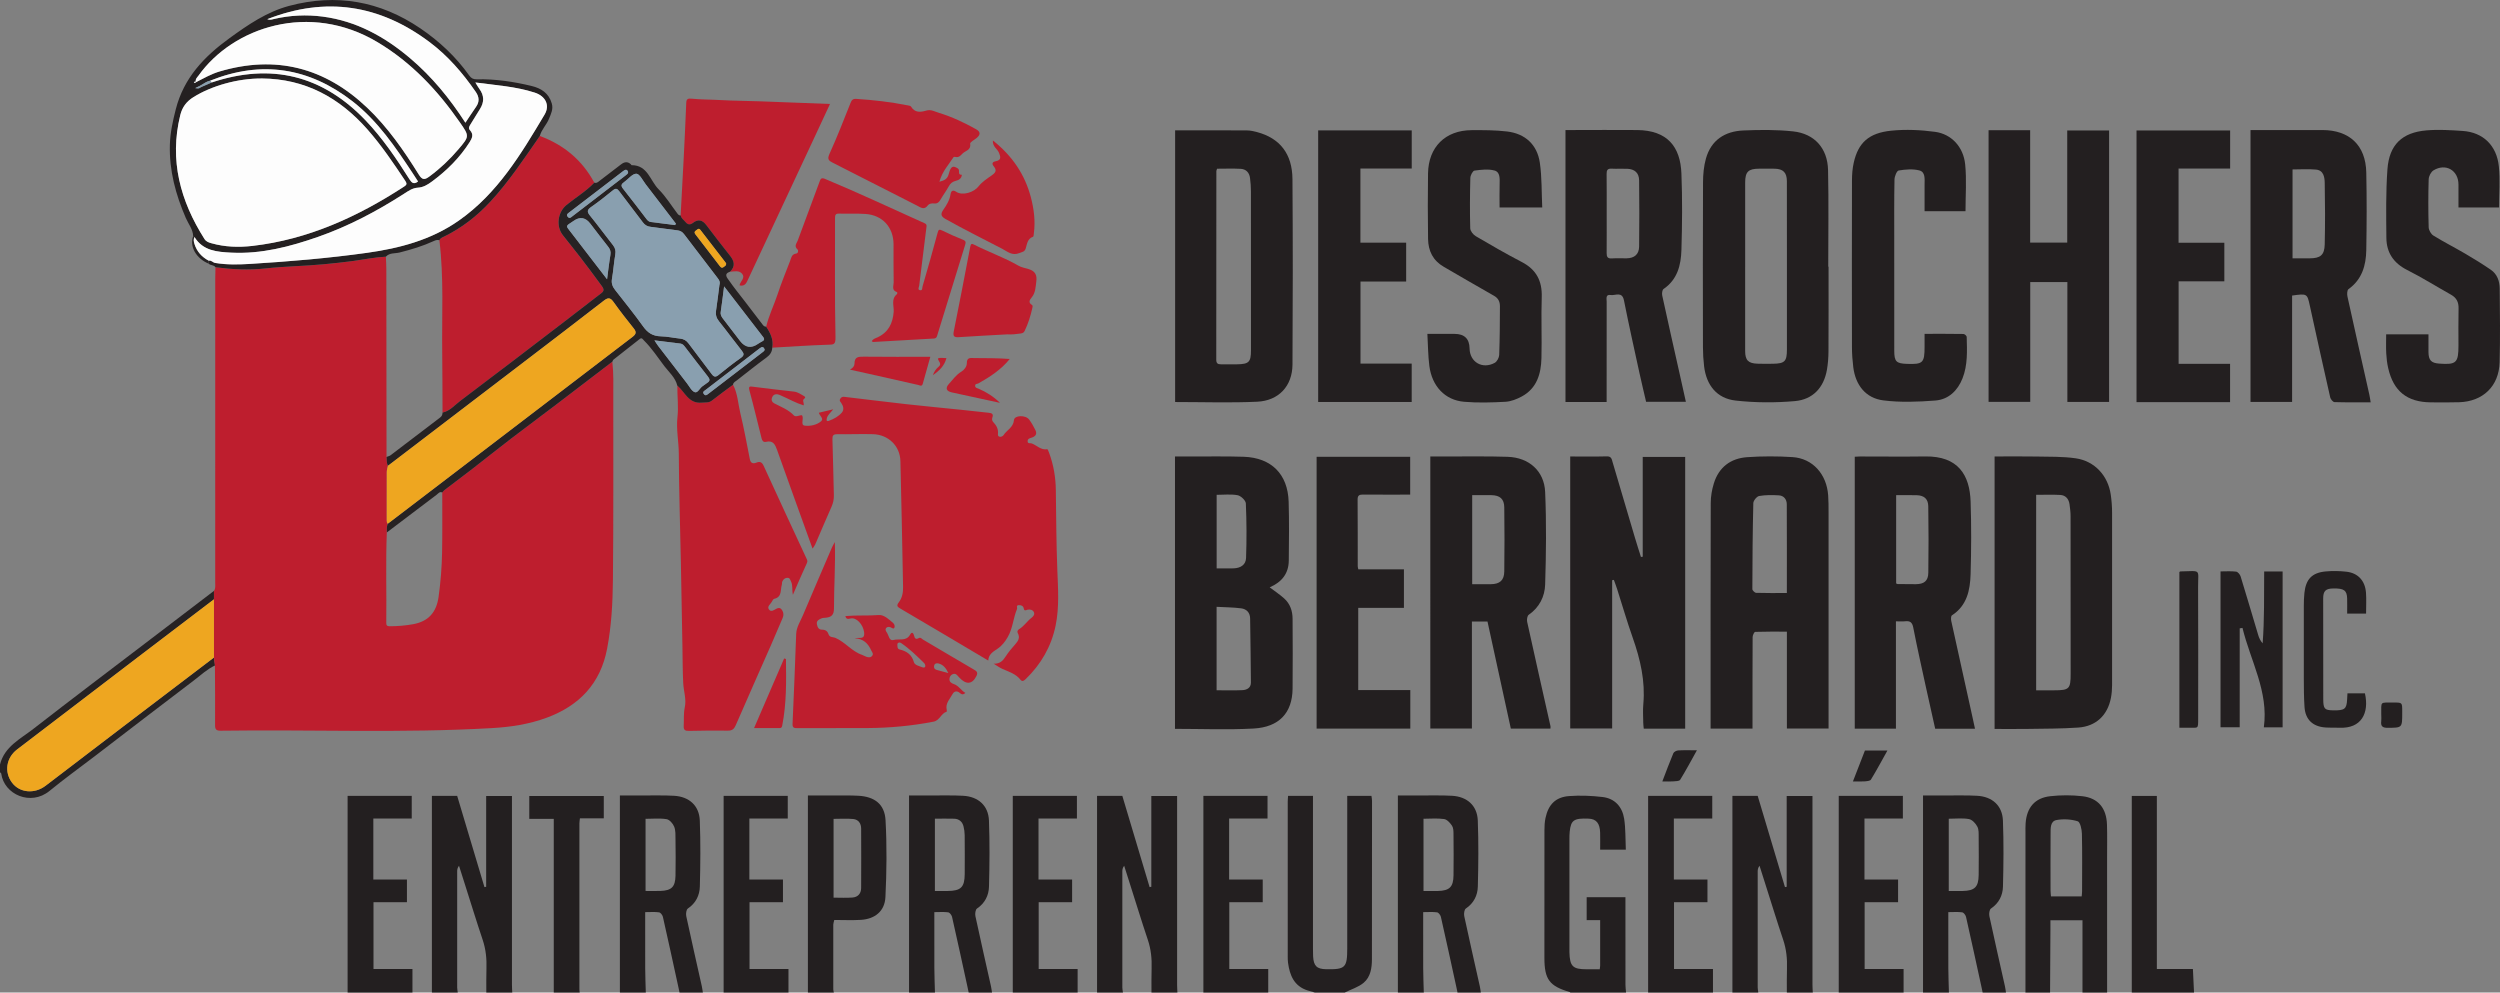
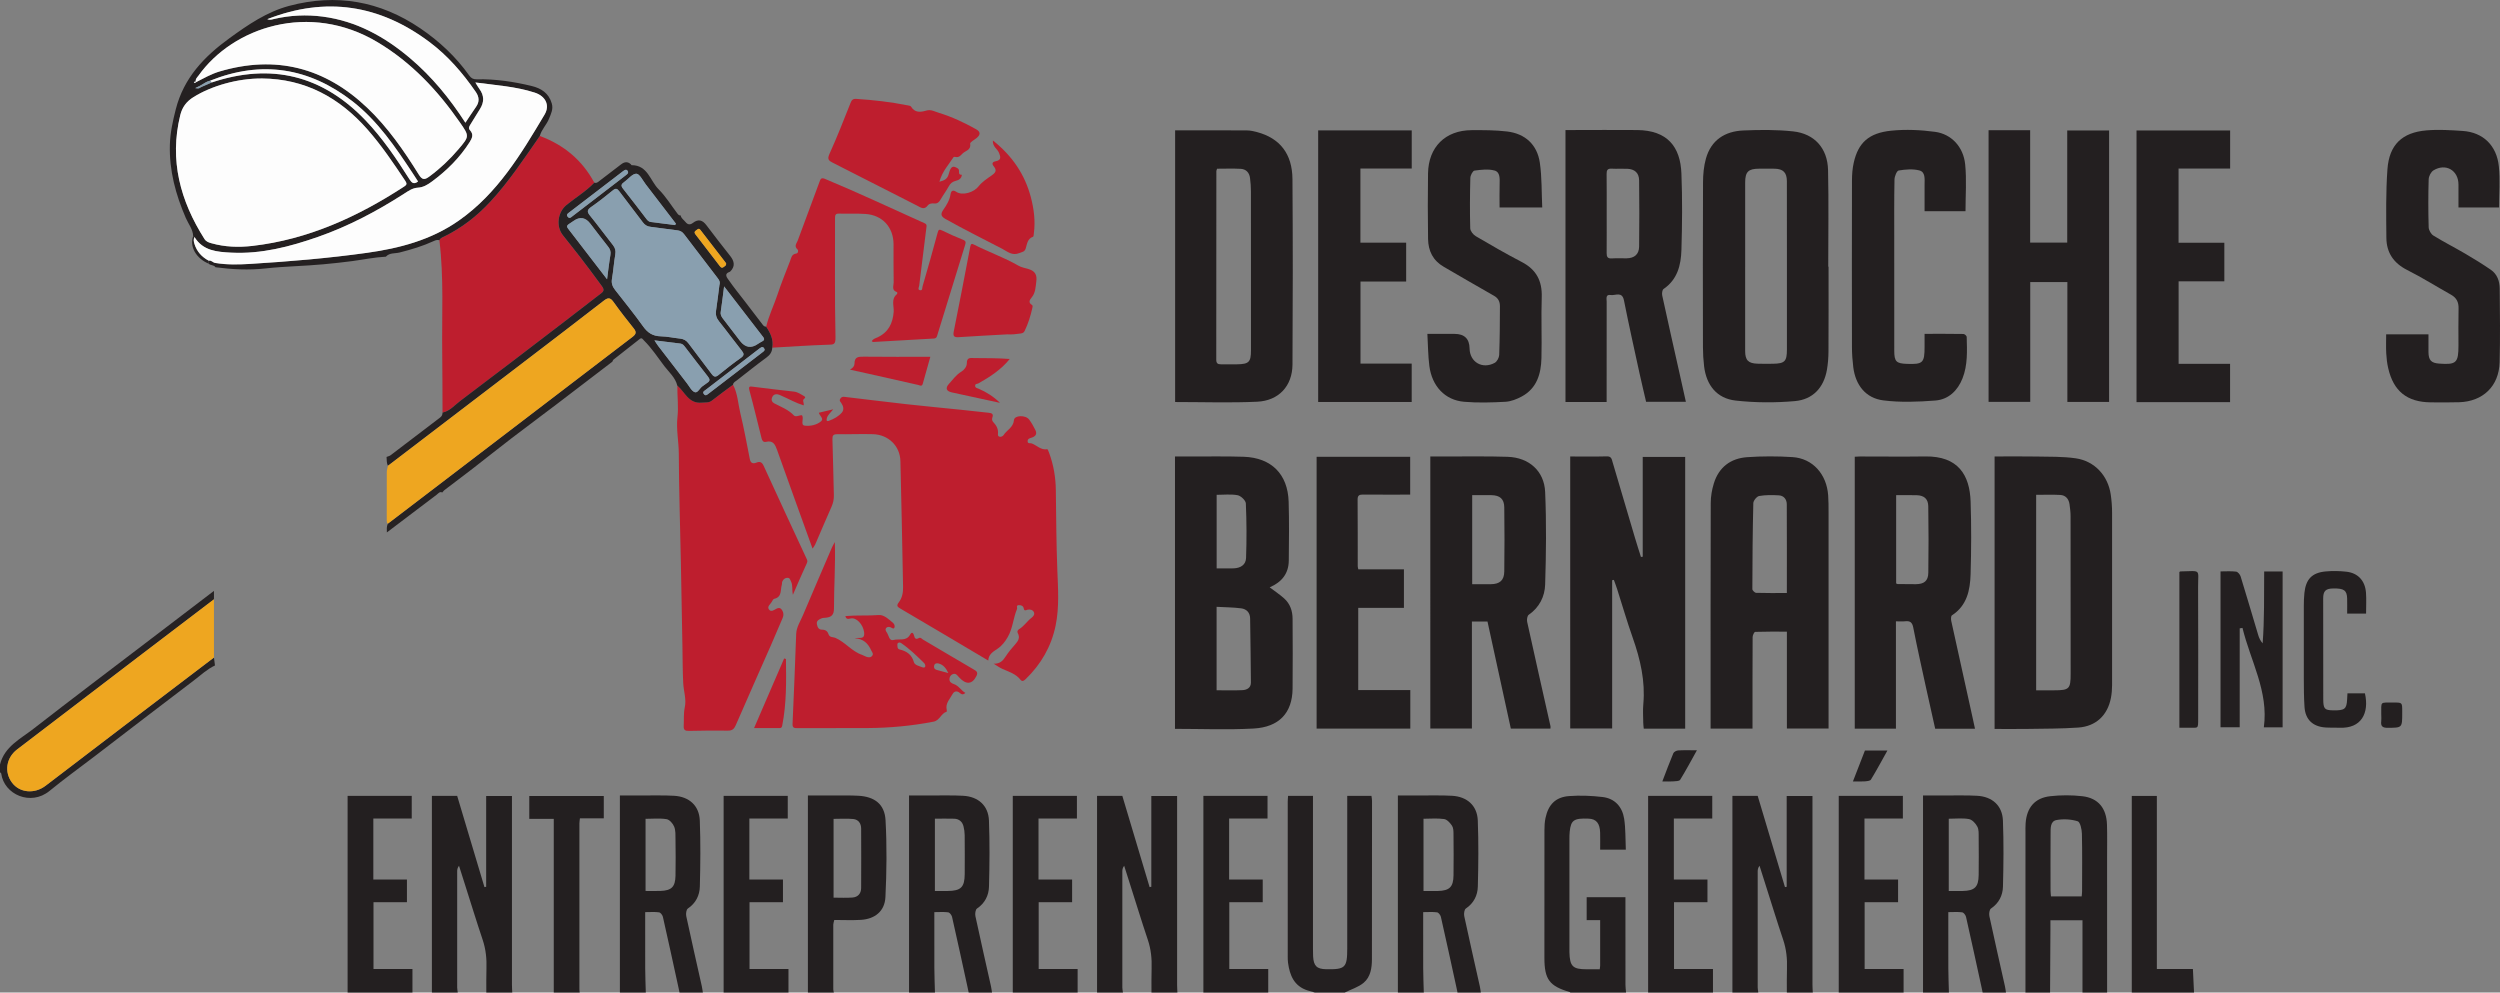
<svg xmlns="http://www.w3.org/2000/svg" viewBox="0 0 1297.25 515.03">
  <rect x="0" y="0" width="1297.25" height="515.03" fill="#808080" stroke="none" />
  <defs>
    <style>.d{fill:#eea620;}.e{fill:#fdfdfd;}.f{fill:#be1e2e;}.g{fill:#242021;}.h{fill:#231f20;}.i{fill:#899faf;}.j{fill:#262223;}</style>
  </defs>
  <g id="a" />
  <g id="b">
    <g id="c">
      <g>
        <path class="h" d="M224.11,515.03v-102.04h13.12c4.67,15.61,9.41,31.47,14.15,47.33l.89-.17v-47.09h13.38v3.79c0,31.39,0,62.78,0,94.16,0,1.34,.11,2.68,.16,4.02h-13.46c.02-4.15-.07-8.3,.07-12.45,.18-5.08-.32-9.99-1.95-14.87-3.21-9.54-6.15-19.17-9.21-28.76-1.03-3.23-2.05-6.47-3.08-9.71-.79,1.04-.94,1.96-.95,2.89-.01,20.08-.01,40.16,0,60.25,0,.88,.2,1.76,.31,2.64h-13.46Z" />
        <path class="h" d="M898.95,515.03v-102.04h13.12c4.67,15.61,9.41,31.47,14.15,47.33,.3-.06,.6-.12,.89-.17v-47.09h13.38c0,1.19,0,2.49,0,3.79,0,31.39,0,62.78,0,94.16,0,1.34,.11,2.68,.16,4.02h-13.46c.02-4.15-.07-8.3,.07-12.45,.18-5.08-.32-9.99-1.95-14.87-3.21-9.54-6.15-19.17-9.21-28.76-1.03-3.23-2.05-6.47-3.08-9.71-.79,1.04-.94,1.96-.95,2.89-.01,20.08-.01,40.16,0,60.25,0,.88,.2,1.76,.31,2.64h-13.46Z" />
        <path class="h" d="M569.26,515.03v-102.04h13.12c4.67,15.61,9.41,31.47,14.15,47.33l.89-.17v-47.09h13.38c0,1.19,0,2.49,0,3.79,0,31.39,0,62.78,0,94.16,0,1.34,.11,2.68,.16,4.02h-13.46c.02-4.15-.07-8.3,.07-12.45,.18-5.08-.32-9.99-1.95-14.87-3.21-9.54-6.15-19.17-9.21-28.76-1.03-3.23-2.05-6.47-3.08-9.71-.79,1.04-.94,1.96-.95,2.89-.01,20.08-.01,40.16,0,60.25,0,.88,.2,1.76,.31,2.64h-13.46Z" />
        <path class="h" d="M471.7,515.03v-102.27c4.13,0,7.9-.02,11.66,0,5.49,.03,10.99-.14,16.47,.17,7.84,.45,13.04,5.12,13.34,12.84,.44,11.41,.32,22.86,.02,34.29-.12,4.56-2.09,8.59-6.21,11.37-.82,.55-1.1,2.71-.84,3.96,2.6,12.14,5.37,24.23,8.07,36.35,.24,1.09,.37,2.2,.55,3.3h-12.11c-.21-.98-.41-1.96-.62-2.94-2.65-12.12-5.26-24.24-8.01-36.34-.21-.92-1.22-2.24-1.99-2.35-2.26-.32-4.6-.11-7.2-.11,0,9.99-.03,19.5,.01,29.01,.02,4.24,.2,8.48,.31,12.72h-13.46Zm13.42-90.23v37.53c2.4,0,4.51,.02,6.62,0,6.88-.06,8.8-1.94,8.85-8.77,.04-6.73,.05-13.46-.02-20.19-.02-1.55-.23-3.14-.62-4.63-.63-2.42-2.33-3.83-4.85-3.91-3.23-.1-6.47-.02-9.98-.02Z" />
        <path class="h" d="M997.85,515.03v-102.27c4.13,0,7.9-.02,11.66,0,5.49,.03,10.99-.14,16.47,.17,7.84,.45,13.04,5.12,13.34,12.84,.44,11.41,.32,22.86,.02,34.29-.12,4.56-2.09,8.59-6.21,11.37-.82,.55-1.1,2.71-.84,3.96,2.6,12.14,5.37,24.23,8.07,36.35,.24,1.09,.37,2.2,.55,3.3h-12.11c-.21-.98-.41-1.96-.62-2.94-2.65-12.12-5.26-24.24-8.01-36.34-.21-.92-1.22-2.24-1.99-2.35-2.26-.32-4.6-.11-7.2-.11,0,9.99-.03,19.5,.01,29.01,.02,4.24,.2,8.48,.31,12.72h-13.46Zm13.36-52.7c2.55,0,4.88,.04,7.21,0,6.25-.12,8.23-2.04,8.31-8.28,.08-6.5,.06-13.01,0-19.52-.02-1.89,.14-4.04-.69-5.59-.88-1.66-2.67-3.62-4.34-3.92-3.34-.61-6.86-.18-10.49-.18v37.5Z" />
        <path class="h" d="M725.36,515.03v-102.27c4.13,0,7.9-.02,11.66,0,5.49,.03,10.99-.14,16.47,.17,7.84,.45,13.04,5.12,13.34,12.84,.44,11.41,.32,22.86,.02,34.29-.12,4.56-2.09,8.59-6.21,11.37-.82,.55-1.1,2.71-.84,3.96,2.6,12.14,5.37,24.23,8.07,36.35,.24,1.09,.37,2.2,.55,3.3h-12.11c-.21-.98-.41-1.96-.62-2.94-2.65-12.12-5.26-24.24-8.01-36.34-.21-.92-1.22-2.24-1.99-2.35-2.26-.32-4.6-.11-7.2-.11,0,9.99-.03,19.5,.01,29.01,.02,4.24,.2,8.48,.31,12.72h-13.46Zm13.31-52.7c2.77,0,5.11,.05,7.44,0,6.05-.15,8.04-2.06,8.12-8.13,.1-7.18,.06-14.36-.01-21.54-.01-1.43-.05-3.13-.79-4.22-.98-1.45-2.54-3.21-4.06-3.43-3.48-.51-7.08-.16-10.71-.16v37.48Z" />
        <path class="h" d="M321.66,515.03v-102.27c4.13,0,7.9-.02,11.66,0,5.49,.03,10.99-.14,16.47,.17,7.84,.45,13.04,5.12,13.34,12.84,.44,11.41,.32,22.86,.02,34.29-.12,4.56-2.09,8.59-6.21,11.37-.82,.55-1.1,2.71-.84,3.96,2.6,12.14,5.37,24.23,8.07,36.35,.24,1.09,.37,2.2,.55,3.3h-12.11c-.21-.98-.41-1.96-.62-2.94-2.65-12.12-5.26-24.24-8.01-36.34-.21-.92-1.22-2.24-1.99-2.35-2.26-.32-4.6-.11-7.2-.11,0,9.99-.03,19.5,.01,29.01,.02,4.24,.2,8.48,.31,12.72h-13.46Zm13.33-52.71c2.75,0,5.3,.08,7.84-.02,5.63-.21,7.57-2.12,7.69-7.87,.13-6.28,.08-12.56,0-18.84-.03-2.22,.11-4.63-.68-6.61-.65-1.63-2.41-3.66-3.94-3.91-3.55-.58-7.26-.18-10.92-.18v37.43Z" />
        <path class="h" d="M1051.01,515.03c0-27.6,0-55.19,.01-82.79,0-1.68-.05-3.37,.07-5.05,.59-8.12,4.74-13.12,12.72-14.03,5.52-.63,11.23-.64,16.75,0,8.19,.95,12.48,6.22,12.75,14.7,.18,5.72,.06,11.44,.06,17.16,0,23.33,0,46.66,.01,70h-12.78v-37.49h-16.63c0,1.69,0,3.13,0,4.56-.06,10.97-.13,21.95-.19,32.92h-12.78Zm29.18-49.9c.09-1.11,.2-1.88,.2-2.65,.01-9.96,.14-19.92-.09-29.88-.05-2.26-.88-6.04-2.18-6.44-3.42-1.07-7.41-1.3-10.96-.65-3.34,.61-3.09,4.26-3.11,7.03-.07,9.85-.03,19.7-.02,29.55,0,.98,.14,1.96,.22,3.05h15.94Z" />
        <path class="h" d="M682.3,515.03c-1.26-.36-2.53-.7-3.78-1.09-7.03-2.23-9.28-7.85-10.17-14.41-.15-1.11-.15-2.24-.15-3.36,0-26.68-.01-53.37,0-80.05,0-.98,.11-1.97,.17-3.15h12.93v4.26c0,25,0,50,0,75,0,1.34,0,2.69,.07,4.03,.27,4.99,1.92,6.59,6.82,6.67,9.9,.17,10.89-.81,10.89-10.83,0-25,0-50,0-75,0-1.31,0-2.63,0-4.14h12.56c.11,.9,.3,1.75,.3,2.6,0,27.36,0,54.71-.05,82.07,0,4.59-.68,9.3-4.28,12.32-2.76,2.32-6.53,3.43-9.85,5.08h-15.47Z" />
        <path class="h" d="M814.84,515.03c-.07-.08-.13-.22-.23-.24-10.61-3.09-13.21-6.55-13.22-17.75-.02-22.09-.02-44.18,.02-66.27,0-2.11,.11-4.27,.55-6.33,1.49-6.98,5.25-10.84,12.24-11.36,5.76-.43,11.65-.19,17.39,.49,6.42,.76,10.23,5.13,11.19,11.31,.79,5.15,.6,10.46,.86,16.01h-13.32c0-3.01,.06-5.9-.01-8.78-.13-4.91-2.02-7.17-5.97-7.32-7.64-.3-9.18,.74-9.82,6.73-.14,1.33-.15,2.68-.15,4.03,0,18.84,0,37.68,0,56.52,0,.67-.01,1.35,0,2.02,.2,7.37,1.71,8.86,8.96,8.86,2.21,0,4.42,0,6.77,0,.11-.9,.22-1.43,.22-1.97,.01-7.72,0-15.44,0-23.53h-7v-11.91h20.12v3.78c0,13.91,0,27.81,.01,41.72,0,1.33,.2,2.66,.31,3.99h-28.93Z" />
        <path class="h" d="M419.22,515.03v-102.27c4.79,0,9.23-.02,13.68,0,4.14,.02,8.3-.07,12.43,.15,8.45,.44,13.71,4.33,14.18,12.7,.73,13.27,.59,26.63-.06,39.9-.36,7.32-5.46,11.37-12.76,11.81-4.56,.27-9.15,.05-13.79,.05-.26,1.15-.51,1.77-.51,2.4-.02,11.21-.02,22.42,0,33.63,0,.54,.19,1.09,.3,1.63h-13.46Zm13.33-49.24c3.4,0,6.63,.19,9.81-.06,2.81-.22,4.47-2.06,4.49-4.93,.06-10.29,.05-20.58,0-30.87-.01-2.68-1.44-4.68-4.08-4.94-3.38-.33-6.81-.08-10.23-.08v40.88Z" />
        <path class="h" d="M624.44,515.03v-102.05h33.28v11.76h-19.93v31.64h17.44v11.78h-17.35v34.67h20.21v12.19h-33.64Z" />
        <path class="h" d="M855.21,515.03v-102.05h33.28v11.76h-19.93v31.64h17.44v11.78h-17.35v34.67h20.21v12.19h-33.64Z" />
        <path class="h" d="M954.12,515.03v-102.05h33.28v11.76h-19.93v31.64h17.44v11.78h-17.35v34.67h20.21v12.19h-33.64Z" />
        <path class="h" d="M525.53,515.03v-102.05h33.28v11.76h-19.93v31.64h17.44v11.78h-17.35v34.67h20.21v12.19h-33.64Z" />
        <path class="h" d="M375.49,515.03v-102.05h33.28v11.76h-19.93v31.64h17.44v11.78h-17.35v34.67h20.21v12.19h-33.64Z" />
        <path class="h" d="M180.37,515.03v-102.05h33.28v11.76h-19.93v31.64h17.44v11.78h-17.35v34.67h20.21v12.19h-33.64Z" />
        <path class="h" d="M287.35,515.03v-90.13h-12.71v-11.87h38.66v11.61h-12.38c-.12,1.12-.27,1.86-.27,2.6-.01,28.71,0,57.42,0,86.12,0,.56,.1,1.11,.16,1.67h-13.46Z" />
        <path class="h" d="M1106.18,515.03v-102.03h13.01v89.81h18.71c.2,4.28,.39,8.25,.58,12.22h-32.3Z" />
        <path class="h" d="M862.58,405.5c2.05-5.34,3.77-10.04,5.72-14.65,.31-.73,1.62-1.4,2.51-1.46,3.01-.18,6.03-.07,9.72-.07-3,5.38-5.69,10.45-8.7,15.32-.46,.75-2.39,.72-3.65,.82-1.65,.13-3.31,.03-5.59,.03Z" />
        <path class="h" d="M979.38,389.45c-2.94,5.26-5.61,10.26-8.55,15.08-.44,.72-2.13,.83-3.27,.92-1.85,.14-3.72,.04-6.08,.04,2.23-5.74,4.24-10.91,6.23-16.04h11.68Z" />
      </g>
      <g>
        <path class="h" d="M814.79,236.87c6.53,0,12.81,.11,19.07-.06,2.33-.06,2.49,1.56,2.9,2.95,3.92,13.13,7.76,26.28,11.65,39.41,.97,3.29,2.04,6.55,3.07,9.82l.93-.1v-51.79h22.03v141h-21.5c-.09-1.03-.25-2-.26-2.97-.03-3.25-.26-6.53,.03-9.75,1.1-11.97-1.56-23.27-5.49-34.44-2.93-8.31-5.38-16.78-8.07-25.18-.52-1.64-1.15-3.24-1.72-4.86l-.89,.18v76.92h-21.76V236.87Z" />
        <path class="h" d="M658.84,304.77c2.85,2.16,5.35,3.8,7.53,5.77,3.07,2.77,4.34,6.47,4.35,10.53,.06,12.11,.13,24.22,0,36.33-.14,12.46-6.93,19.92-20.27,20.64-13.5,.73-27.07,.16-40.75,.16V236.86c3.17,0,6.16,0,9.15,0,8.85,.03,17.71-.14,26.56,.16,14.29,.49,22.83,8.99,23.27,23.29,.31,10.19,.18,20.4,.07,30.6-.07,6.59-3.5,11.1-9.9,13.85Zm-27.55,53.41c4.68,0,9.03,.14,13.37-.06,2.34-.11,4.46-1.16,4.44-4-.08-11.07-.25-22.14-.41-33.22-.04-3.07-1.91-4.89-4.68-5.24-4.15-.53-8.36-.54-12.72-.78v43.3Zm.02-63.24c1.19,0,1.97,0,2.75,0,2.01,0,4.03,.05,6.04-.02,3.63-.12,6.35-1.83,6.48-5.37,.34-9.44,.3-18.9-.11-28.33-.07-1.54-2.58-3.93-4.28-4.25-3.51-.66-7.23-.2-10.87-.2v38.17Z" />
        <path class="h" d="M927.22,378.04v-50.28c-5.59,0-11.02-.07-16.45,.12-.5,.02-1.33,1.76-1.33,2.7-.08,14.8-.06,29.59-.06,44.39,0,.97,0,1.95,0,3.11h-21.75v-3.68c0-37.79-.04-75.58,.07-113.37,0-3.41,.61-6.95,1.62-10.21,2.59-8.39,8.72-12.99,17.27-13.59,7.8-.55,15.7-.54,23.51-.04,10.47,.66,17.77,8.82,18.54,19.89,.2,2.9,.2,5.83,.2,8.74,.01,35.77,0,71.54,0,107.31v4.91h-21.61Zm-.02-70.34c0-15.64,.04-30.86-.04-46.07-.01-2.46-1.49-4.43-4.05-4.59-3.42-.21-6.92-.25-10.27,.33-1.23,.21-3,2.37-3.04,3.68-.36,14.88-.47,29.77-.5,44.66,0,.66,1.27,1.89,1.97,1.91,5.14,.17,10.28,.09,15.93,.09Z" />
        <path class="h" d="M948.84,138.39c0,14.7,.04,29.39-.04,44.09-.02,3.11-.27,6.26-.79,9.33-1.61,9.39-7.38,15.5-16.62,16.32-10.19,.9-20.63,.86-30.79-.28-9.72-1.09-15.16-7.96-16.34-17.74-.4-3.33-.6-6.7-.6-10.06-.05-28.5-.09-56.99,.04-85.49,.02-4.11,.4-8.36,1.51-12.29,2.7-9.61,9.86-14.16,19.39-14.57,8.59-.37,17.28-.44,25.82,.47,11.13,1.18,17.9,8.76,18.16,20.08,.37,16.71,.1,33.43,.1,50.14h.17Zm-43.27,.02h-.01c0,14.58-.01,29.16,0,43.73,0,4.76,1.62,6.43,6.38,6.58,2.69,.09,5.38,.07,8.07,.03,6.1-.1,7.21-1.23,7.22-7.3,0-17.49,0-34.99,0-52.48,0-11.66,.03-23.32-.02-34.99-.02-4.45-1.92-6.34-6.33-6.44-2.69-.06-5.38-.02-8.07-.01-5.6,.02-7.23,1.6-7.24,7.14-.02,14.58,0,29.16,0,43.73Z" />
        <path class="h" d="M1031.86,67.57h21.59v58.3h19.24v-58.17h21.72V208.56h-21.65v-62.19h-19.27v62.15h-21.62V67.57Z" />
-         <path class="h" d="M1189.37,153.38v55.18h-21.58V67.48c3.7,0,7.36,0,11.03,0,8.74,0,17.49,0,26.23,0,14.06,0,22.51,7.9,22.81,21.97,.29,13.45,.24,26.92,0,40.38-.14,7.94-2.23,15.2-9.23,20.21-.74,.53-.8,2.64-.53,3.87,3.73,17.02,7.57,34.01,11.38,51,.26,1.16,.4,2.34,.65,3.85-6.48,0-12.63,.09-18.78-.11-.79-.03-1.99-1.48-2.21-2.46-3.61-15.89-7.12-31.8-10.6-47.71-1.34-6.14-1.4-6.21-9.18-5.11Zm.23-19.33c3.08,0,5.97,0,8.85,0,5.59-.02,7.72-1.66,7.85-7.24,.25-10.65,.2-21.3,0-31.95-.06-2.94-.58-6.49-4.51-6.86-4.04-.37-8.13-.08-12.19-.08v46.13Z" />
        <path class="h" d="M1034.99,236.86c7.35,0,14.49-.11,21.64,.03,6.82,.13,13.71-.04,20.43,.92,9.86,1.42,16.79,9.01,18.21,18.84,.45,3.09,.69,6.24,.69,9.36,.05,29.83,.04,59.66,0,89.49,0,2.22-.18,4.48-.6,6.66-1.75,9.01-7.74,14.73-16.94,15.37-8.7,.61-17.44,.56-26.17,.7-5.69,.09-11.38,.02-17.26,.02V236.86Zm21.57,121.34c3.34,0,6.34,0,9.35,0,7.86,0,8.55-.73,8.55-8.58-.02-27.23,0-54.45-.04-81.68,0-2.11-.25-4.23-.55-6.32-.4-2.73-2.02-4.64-4.8-4.79-4.09-.23-8.21-.06-12.51-.06v101.43Z" />
        <path class="h" d="M609.77,67.63c12.44,0,24.85-.04,37.27,.04,1.76,.01,3.55,.42,5.27,.88,11.81,3.16,18.26,11.26,18.35,24.42,.22,32.08,.21,64.16,.01,96.24-.07,11.06-7.09,18.72-18.32,19.24-14.08,.65-28.21,.16-42.58,.16V67.63Zm21.76,19.94c-.18,.62-.36,.93-.36,1.23-.02,32.63-.01,65.25-.05,97.88,0,1.77,.72,2.39,2.39,2.36,2.8-.05,5.6,.05,8.4,0,6.16-.09,7.22-1.17,7.22-7.25,0-27.47,0-54.94-.02-82.41,0-2.34-.18-4.69-.47-7.01-.34-2.78-2.05-4.6-4.8-4.76-4.1-.23-8.23-.06-12.31-.06Z" />
        <path class="h" d="M1024.82,378.15h-20.65c-1.58-7.08-3.2-14.22-4.76-21.37-2.26-10.37-4.59-20.73-6.62-31.14-.54-2.75-1.68-3.55-4.23-3.26-1.43,.16-2.89,.03-4.76,.03v55.68h-21.37V237c.9-.05,1.76-.13,2.62-.13,11.32,0,22.65,.14,33.97-.02,17.09-.24,23.08,9.66,23.53,23.43,.42,12.55,.36,25.13-.01,37.69-.25,8.27-1.86,16.28-9.69,21.34-.53,.34-.55,1.95-.35,2.87,3.66,16.79,7.4,33.57,11.11,50.36,.38,1.73,.75,3.46,1.22,5.61Zm-40.91-121.21v45.79c.39,.17,.58,.33,.78,.33,3.13,.04,6.26,.09,9.39,.07,4.32-.02,6.45-1.66,6.52-5.88,.17-11.52,.16-23.05-.02-34.57-.06-3.83-2.23-5.62-6-5.72-3.45-.09-6.91-.02-10.66-.02Z" />
        <path class="h" d="M833.68,208.61h-21.35V67.48c1.07,0,2.14,0,3.21,0,11.32,0,22.64-.11,33.96,0,15.64,.16,22.44,8.55,22.99,22.57,.52,13.21,.4,26.46,0,39.68-.23,7.82-2.06,15.32-9.27,20.23-.7,.48-.92,2.33-.69,3.4,2.91,13.41,5.94,26.8,8.94,40.19,1.09,4.88,2.18,9.77,3.33,14.96h-20.64c-1.11-4.82-2.34-9.88-3.45-14.96-2.73-12.54-5.53-25.06-8.03-37.65-.97-4.89-4.48-2.42-6.89-2.81-2.8-.45-2.09,1.97-2.09,3.48-.04,16.03-.02,32.07-.02,48.1v3.92Zm.03-98.15c0,6.95,.04,13.91-.02,20.86-.02,1.93,.48,2.92,2.67,2.77,2.57-.17,5.15,0,7.73-.05,4.04-.08,6.4-2.09,6.45-6.1,.14-11.44,.14-22.88,0-34.31-.04-3.9-2.27-5.89-6.16-6.05-2.69-.11-5.39,.09-8.07-.06-2.14-.12-2.67,.78-2.64,2.76,.09,6.73,.03,13.46,.04,20.19Z" />
        <path class="h" d="M804.51,378.08h-20.54c-4.04-18.52-8.07-37.02-12.11-55.56h-8.09v55.52h-21.58V236.86c2.97,0,5.75,0,8.52,0,10.54,.03,21.08-.17,31.61,.18,11.01,.36,18.99,7.3,19.46,18.26,.69,15.98,.5,32.03,0,48.03-.19,6.2-2.99,11.85-8.52,15.68-.77,.53-1.07,2.51-.82,3.64,3.97,18.09,8.06,36.16,12.12,54.23,.07,.31-.02,.66-.04,1.19Zm-40.59-121.15v46.21c3.38,0,6.51,.02,9.64,0,4.64-.03,6.95-1.98,7.01-6.59,.15-11.1,.15-22.21,0-33.32-.06-4.33-2.26-6.2-6.61-6.29-3.24-.07-6.49-.01-10.04-.01Z" />
        <path class="h" d="M800.26,107.66h-22.13c0-4.06-.09-8.14,.03-12.21,.08-2.78,.26-6.19-2.62-6.96-3.26-.88-6.98-.43-10.41,.03-.91,.12-2.13,2.43-2.17,3.77-.22,8.73-.29,17.48-.05,26.21,.04,1.4,1.53,3.27,2.86,4.05,7.88,4.63,15.8,9.21,23.91,13.42,7.54,3.92,10.61,9.84,10.33,18.25-.35,10.53,.12,21.09-.15,31.63-.21,8.12-2.36,15.62-10.17,19.86-2.59,1.4-5.6,2.61-8.48,2.77-7.15,.39-14.38,.61-21.5,0-9.89-.85-16.67-8.07-18.02-18.62-.68-5.3-.68-10.7-1.02-16.61,4.98,0,9.53,0,14.07,0q7.71,0,7.83,7.58c.11,7.07,6.66,10.93,13.05,7.44,1.19-.65,2.26-2.67,2.32-4.09,.31-8.4,.35-16.81,.38-25.22,0-2.31-.75-4.18-3.07-5.48-8.75-4.91-17.37-10.04-26.07-15.04-5.6-3.22-8.06-8.27-8.15-14.45-.16-11.33-.19-22.66-.02-33.98,.2-13.7,8.96-22.4,22.58-22.47,6.14-.04,12.34-.04,18.42,.68,9.41,1.12,15.65,6.82,17.02,16.23,1.1,7.57,.87,15.33,1.24,23.23Z" />
        <path class="h" d="M1260.13,173.46c0,3.24-.03,6.24,0,9.25,.06,4.22,1.41,5.65,5.51,5.96,8.94,.68,10.06-.37,10.06-9.46,0-6.39-.1-12.79,.05-19.18,.08-3.26-1.07-5.51-3.92-7.11-7.59-4.25-14.97-8.9-22.73-12.81-7.06-3.56-10.74-9.02-10.81-16.66-.11-11.87-.3-23.79,.55-35.61,.93-12.76,7.6-19.12,20.31-20.19,6.21-.52,12.54-.12,18.78,.3,10.64,.72,17.66,7.65,18.74,18.49,.7,6.96,.13,14.04,.13,21.23h-21.1c0-4,.02-7.99,0-11.98-.03-7.32-6.61-11.15-12.95-7.3-1.33,.81-2.46,3.04-2.51,4.65-.25,8.29-.24,16.6,0,24.9,.04,1.48,1.19,3.51,2.44,4.29,5.4,3.33,11.08,6.21,16.56,9.42,4.51,2.64,8.96,5.39,13.27,8.35,3.28,2.26,4.54,5.87,4.58,9.66,.13,12.78,.31,25.58-.04,38.36-.34,12.37-8.64,20.31-20.96,20.7-4.93,.16-9.87,.1-14.8,.06-12.26-.12-19.33-5.78-22.06-17.78-.57-2.5-.88-5.08-1.01-7.64-.17-3.21-.04-6.44-.04-9.88h21.95Z" />
        <path class="h" d="M998.67,173.23c7.01,0,13.6-.04,20.18,.07,.59,0,1.66,.97,1.67,1.51,.19,7.27,.57,14.62-2.18,21.55-2.52,6.36-7.26,10.93-14.06,11.47-8.97,.7-18.14,1.05-27.02-.07-9.17-1.16-14.44-7.95-15.6-17.25-.43-3.43-.67-6.91-.68-10.37-.05-28.82-.06-57.64,.01-86.45,0-3.12,.24-6.3,.93-9.33,2.31-10.25,7.76-15.37,19.45-16.55,7.5-.76,15.26-.41,22.75,.6,8.53,1.16,14.71,7.85,15.61,16.92,.79,7.95,.17,16.04,.17,24.26h-21.24c0-4.59-.02-9.24,0-13.89,.02-2.82,.48-6.43-2.68-7.26-3.39-.89-7.25-.54-10.77,.03-.98,.16-2.13,3.05-2.16,4.7-.21,10.42-.12,20.85-.13,31.28,0,19.17-.01,38.35,.01,57.52,0,5.63,1.02,6.65,6.57,6.84,8.35,.29,9.16-.5,9.16-8.96,0-2.01,0-4.02,0-6.63Z" />
        <path class="h" d="M684,67.66h48.55v19.79h-26.63v38.47h23.74v20.17h-23.7v42.58h26.57v19.92h-48.53V67.66Z" />
        <path class="h" d="M1157.2,208.67h-48.56V67.7h48.58v19.76h-26.77v38.5h23.76v20.02h-23.73v42.81h26.71v19.88Z" />
        <path class="h" d="M731.73,256.66c-8.52,0-16.47,.04-24.42-.03-1.9-.02-2.86,.38-2.85,2.58,.09,11.55,.05,23.1,.07,34.65,0,.42,.15,.84,.3,1.57h23.67v19.99h-23.71v42.65h27.02v20h-48.62V237.03h48.55v19.63Z" />
        <path class="h" d="M1174.88,296.55h9.57v80.86h-9.74c2.53-18.64-6.94-34.45-11.08-51.57l-1.45,.21v51.33h-9.95v-80.88c2.8,0,5.48-.21,8.09,.12,.89,.11,2.02,1.48,2.34,2.49,3.13,10.14,6.1,20.33,9.15,30.49,.44,1.45,1.07,2.85,2.28,4.22,.94-12.38,.7-24.74,.79-37.25Z" />
        <path class="h" d="M1227.74,318.4h-9.8c0-2.76,.06-5.31-.01-7.85-.11-4.2-1.63-5.28-7.14-5.2-4.01,.06-5.29,1.27-5.29,5.22-.01,17.39,0,34.78,.04,52.17,.01,5.1,.67,5.78,5.11,5.86,6.01,.1,7.01-.67,7.27-5.65,.05-.99,.11-1.98,.18-3.19h9.06c2.33,10.32-1.88,18.37-13.22,17.86-2.46-.11-4.94,.05-7.39-.14-6.52-.49-10.32-4.16-10.74-10.62-.33-4.92-.34-9.86-.36-14.79-.04-12.56-.03-25.13,0-37.7,0-2.24,.08-4.49,.31-6.71,.75-7.11,3.94-10.49,11.01-11.14,3.55-.33,7.19-.26,10.74,.13,6.07,.67,9.77,4.71,10.21,10.96,.24,3.44,.04,6.92,.04,10.78Z" />
        <path class="h" d="M1130.88,377.61v-80.82c.33-.18,.42-.28,.51-.28,11.16-.23,9.15-1.47,9.2,8.25,.12,22.63,.04,45.25,.04,67.88,0,5.97,.14,4.88-5.12,4.97-1.45,.03-2.9,0-4.64,0Z" />
        <path class="h" d="M1235.63,370.9c.1-7.25-.98-6.27,6.46-6.34,4.41-.04,4.41-.01,4.42,4.38,0,.34,0,.67,0,1.01,0,7.76,0,7.66-7.49,7.72-2.62,.02-3.75-.74-3.4-3.42,.14-1.1,.02-2.23,.02-3.35Z" />
      </g>
      <g>
        <path class="j" d="M111.55,345.31c-4.07,1.91-7.31,5-10.83,7.67-17.22,13.04-34.33,26.23-51.49,39.37-7.86,6.01-15.9,11.8-23.55,18.07-9.75,7.98-23.57,1.87-25.05-9.03-.03-.24-.41-.44-.63-.66v-4.03c2.35-9.33,10.61-13.27,17.29-18.47,20.22-15.73,40.69-31.16,61.06-46.7,10.89-8.31,21.78-16.61,32.67-24.92,0,1.46,0,2.92,0,4.38-12.33,9.38-24.66,18.76-36.98,28.15-21.72,16.56-43.45,33.12-65.13,49.73-5.73,4.39-6.79,11.77-2.66,17.27,3.97,5.29,11.63,5.99,17.41,1.59,13.44-10.26,26.87-20.53,40.32-30.77,15.67-11.93,31.36-23.84,47.04-35.76,.18,1.37,.35,2.74,.53,4.11Z" />
-         <path class="f" d="M111.55,345.31c-.18-1.37-.35-2.74-.53-4.11,0-10.07,0-20.14,0-30.21,0-1.46,0-2.92,0-4.38,.92-1.29,.65-2.77,.65-4.2,.01-52.56,.01-105.13,.02-157.69,0-2.01,.08-4.02,.12-6.03,8.64,1.14,17.24,1.57,25.98,.61,9.96-1.1,20.03-1.21,30.02-2.15,4.98-.47,9.97-.98,14.93-1.65,5.83-.78,11.6-1.98,17.49-2.3,.08,2.12,.24,4.23,.24,6.35,.05,32.53,.07,65.05,.1,97.58,.15,1.55-.03,3.14,.71,4.6-.21,1.07-.58,2.14-.59,3.21-.05,8.32-.02,16.65-.02,24.97,0,.67,0,1.34,.54,1.85-.67,1.45-.51,2.99-.49,4.52-.61,15.63-.08,31.27-.28,46.91-.02,1.26,.36,1.76,1.71,1.77,4.14,0,8.25-.33,12.32-1.08,7.89-1.46,12.01-6.19,13.11-14.16,1.06-7.64,1.68-15.28,1.82-22.96,.19-10.39,.07-20.79,.09-31.19,.36-.41,.66-.9,1.09-1.23,4.93-3.77,9.91-7.47,14.82-11.27,6.68-5.17,13.26-10.45,19.96-15.59,7.89-6.05,15.89-11.96,23.81-17.97,9.54-7.25,19.04-14.54,28.56-21.82,.71,5.92,.51,11.87,.51,17.82-.03,31.8,.13,63.61-.19,95.41-.12,11.92-.76,23.87-3.01,35.66-3.46,18.13-14.41,29.59-31.39,35.86-9.19,3.39-18.74,4.82-28.46,5.38-46.83,2.69-93.71,.68-140.57,1.35-2.33,.03-3.04-.56-3.02-2.95,.09-10.3-.03-20.6-.07-30.9Z" />
        <path class="f" d="M424.93,214.16c2.28-.54,4.52-1.08,7.43-1.77-1.39,1.8-2.8,2.83-3.27,4.49-.3,1.06-.36,1.99,1.1,1.45,2.51-.94,4.94-2.24,6.66-4.27,1.27-1.5,.75-3.4-.35-4.99-.49-.71-1.16-1.18-.42-2.27,.67-.98,1.43-.96,2.3-.85,10.65,1.25,21.29,2.59,31.94,3.78,9.55,1.06,19.11,1.95,28.67,2.94,4.66,.48,9.32,.98,13.98,1.51,1.45,.16,2.73,.47,1.96,2.51-.26,.69-.21,1.61,.38,2.23,1.7,1.83,2.84,3.61,2.52,6.48-.18,1.64,2.13,1.6,2.96,.32,1.68-2.61,5.02-3.9,5.35-7.72,.22-2.58,6.05-2.77,7.91-.26,1.25,1.69,2.28,3.57,3.23,5.46,1.1,2.19-.2,3.4-2.13,3.95-1.11,.31-1.98,.7-1.91,1.89,.08,1.35,1.35,.77,2.1,1.05,2.7,.99,4.78,3.6,8.12,3.01,.2-.04,.7,1.27,.96,1.98,2.29,6.22,3.37,12.65,3.45,19.28,.18,13.76,.25,27.53,.77,41.29,.37,9.72,1.1,19.43-.9,29.05-2.26,10.86-7.59,20.05-15.58,27.75-1.02,.98-1.83,1.29-2.66,.24-2.45-3.1-6.08-4.11-9.44-5.63-1.29-.58-2.47-1.44-4.45-2.63,3.33,0,4.76-1.55,6.07-3.57,1.56-2.4,3.41-4.64,5.33-6.78,1.49-1.67,2.26-3.36,1.17-5.43-.59-1.12,.03-1.82,.72-2.24,2.51-1.52,4.04-4.07,6.31-5.8,1.17-.89,1.81-1.87,1.21-3.07-.58-1.17-2.19-1.43-3.19-1.16-1.15,.32-1.71,.85-2.04-.78-.26-1.28-1.47-1.66-2.63-1.58-1.47,.1-.56,1.33-.84,1.99-1.98,4.74-2.18,10.04-4.82,14.59-1.42,2.46-3.06,4.57-5.43,6.13-2.24,1.47-4.57,2.92-4.66,6.04-15.31-9.07-30.37-18.04-45.49-26.9-1.66-.97-2.32-1.52-.93-3.33,1.73-2.26,2.27-5.01,2.21-7.86-.45-21.81-.8-43.62-1.38-65.43-.21-7.88-6.26-13.72-14.24-13.95-6.16-.18-12.33,.11-18.5,.02-2.13-.03-2.6,.68-2.53,2.71,.33,9.62,.46,19.25,.74,28.87,.06,2.17-.35,4.12-1.24,6.11-2.89,6.47-5.62,13.02-8.44,19.52-.3,.7-.83,1.3-1.38,2.15-6.19-17.18-12.36-34.15-18.4-51.17-1.02-2.86-2.09-5.11-5.71-4.24-1.46,.35-2.04-.63-2.33-1.79-2.1-8.29-4.06-16.62-6.31-24.87-.62-2.29,.29-2.12,1.82-1.93,7.09,.87,14.18,1.78,21.28,2.53,2.02,.21,3.48,1.39,5.13,2.25,.45,.23,1.08,.82,.38,1.28-1.51,.99-.11,2.23-.48,3.61-3.95-1.18-7.47-3.21-11.15-4.83-.81-.36-1.63-.78-2.49-.91-1.4-.21-2.42,.56-2.83,1.85-.37,1.17,0,2.18,1.18,2.82,3.52,1.88,7.33,3.21,10.19,6.26,1.01,1.08,2.75-.11,4.19-.07,1.35,1.66-1.04,5.09,1.51,5.41,2.79,.35,6.18-.32,8.47-2.28,1.55-1.33-.81-2.89-1.16-4.37Z" />
        <path class="f" d="M380.37,199.64c2.44,4.6,2.59,9.81,3.78,14.73,1.91,7.88,3.36,15.88,4.93,23.84,.41,2.09,1.59,2.57,3.35,1.87,1.93-.77,2.94-.29,3.84,1.66,7.34,16.06,14.78,32.07,22.22,48.08,.37,.8,.7,1.32,.21,2.37-2.44,5.21-4.67,10.52-7.26,16.44-.58-2.67,.03-4.93-.98-6.87-.44-.84-.53-2-1.94-1.93-1.44,.08-2.21,.94-2.67,2.15-.15,.4,.01,.92-.13,1.33-.9,2.69,.25,6.46-3.99,7.42-.51,.11-.94,.95-1.24,1.53-.68,1.29-2.65,2.44-1.45,4.03,1.13,1.5,2.68,.14,3.91-.46,.95-.47,1.83-.5,2.45,.23,1.16,1.36,1.43,2.96,.68,4.68-1.98,4.58-3.89,9.19-5.9,13.75-6.12,13.92-12.33,27.81-18.37,41.76-.88,2.04-1.89,2.92-4.17,2.88-6.72-.09-13.45-.03-20.17,.13-2.02,.05-2.81-.5-2.69-2.6,.18-3.22-.14-6.42,.56-9.66,.91-4.2-.61-8.36-.82-12.57-.32-6.37-.29-12.74-.41-19.11-.26-14.43-.51-28.86-.8-43.28-.38-18.9-1-37.79-1.08-56.69-.03-6.31-1.4-12.57-.7-18.82,.62-5.54-.13-11-.05-16.49,3.99,3.29,5.79,9.53,12.75,8.86,1.87-.18,3.59,.22,5.27-1.11,3.56-2.81,7.25-5.46,10.89-8.17Z" />
        <path class="f" d="M280.12,70.56c12.42,4.59,21.98,12.51,28.27,24.24-4.31,4.52-9.71,7.69-14.49,11.62-4.5,3.69-5.49,10.94-1.88,15.59,2.91,3.75,5.95,7.41,8.84,11.18,3.79,4.94,7.52,9.91,11.19,14.94,.8,1.1,1.89,2.51,.23,3.8-5.76,4.49-11.55,8.95-17.36,13.39-18.68,14.28-37.31,28.61-56.11,42.73-2.9,2.18-5.34,5.23-9.18,6.06-.05-10.4-.03-20.8-.16-31.2-.24-19.42,.92-38.88-1.48-58.25,.5-1.12,1.65-1.5,2.6-1.97,9.12-4.46,16.95-10.62,23.82-18.01,9.73-10.49,17.57-22.42,25.71-34.11Z" />
-         <path class="f" d="M353.18,111.82c.51-9.59,1.05-19.18,1.54-28.77,.5-9.93,.99-19.86,1.38-29.79,.08-1.91,.95-2.23,2.55-2.07,5.18,.52,10.41,.44,15.59,.75,6.64,.4,13.38,.36,20.08,.63,11.97,.48,23.95,.91,36.37,1.38-2.93,6.28-5.72,12.29-8.52,18.29-11.28,24.12-22.57,48.24-33.83,72.37-.93,2-1.64,4.11-4.53,3.51,0-.11-.05-.22-.02-.32,.53-1.92,3.03-3.64,1.31-5.73-1.56-1.91-4.1-1.22-6.3-1.06,2.81-2.71,2.26-5.4,.06-8.19-4.14-5.25-8.28-10.51-12.28-15.87-2.07-2.77-4.24-3.43-7.07-1.24-1.39,1.08-2.67,.97-3.78-.43-.89-1.12-2.26-1.89-2.55-3.45Z" />
        <path class="f" d="M433.2,281.24c.38,11.96-.47,23.25-.45,34.54,0,3.42-1.47,4.53-4.43,4.77-.76,.06-1.6,.09-2.26,.41-1.17,.57-2.48,1.13-2.17,2.92,.28,1.59,.91,2.88,2.69,2.86,1.72-.01,2.84,.8,3.29,2.25,.59,1.91,2.41,1.49,3.57,1.98,5.16,2.21,8.58,7.09,13.97,8.87,.74,.24,1.39,.74,2.13,.96,1.08,.32,2.23,.57,3.06-.54,.8-1.07-.12-1.88-.51-2.74-1.61-3.61-4.09-6.14-8.59-6.3,2.21-.67,5.45,1.05,4.88-3.23-.53-3.97-4.04-7.79-6.99-7.06-1.49,.36-2.26,.42-2.73-1.24,5.86-.54,11.64-.1,17.42-.55,2.6-.2,5.36,2.33,7.57,4.34,.47,.42,.74,1.61,.49,2.15-.47,1.01-1.26,.19-1.95-.1-.75-.31-1.65-.36-2.23,.2-.77,.76-.34,1.7,.18,2.42,1.05,1.46,1.25,4.56,3.43,3.95,2.89-.81,6.71,.85,8.68-2.79,1.1-2.03,1.85-.34,2.03,.43,.37,1.6,.97,2.21,2.51,1.35,.96-.53,1.44,.37,2.04,.72,8.91,5.24,17.79,10.54,26.72,15.74,1.49,.87,1.94,1.58,1.1,3.27-2.14,4.32-5.34,4.65-9.02,.61-.95-1.04-1.64-2.24-3.25-1.61-.99,.39-1.57,1.25-1.69,2.32-.2,1.73,1.07,2.41,2.33,2.85,2.47,.85,3.62,3.21,5.9,4.56-1.2,1.13-1.97,.81-2.94-.03-1.35-1.17-2.87-.92-3.68,.6-1.38,2.58-3.83,4.81-3.05,8.21,.07,.31,.08,.93,0,.96-2.94,.83-3.59,4.55-6.81,5.17-11.23,2.18-22.56,3.25-33.98,3.32-12.22,.07-24.44,0-36.66,.05-1.68,0-2.64-.1-2.54-2.26,.7-15.52,1.31-31.04,1.88-46.57,.13-3.62,2.14-6.52,3.47-9.67,4.97-11.77,10.04-23.5,15.09-35.25,.34-.79,.8-1.52,1.52-2.85Zm33.66,52.15c-.93,.02-1.24,.48-1.21,1.1,.05,.98-.09,2.22,1.16,2.52,3.66,.88,6.29,2.62,7.4,6.55,.44,1.58,2.59,1.98,4.14,2.61,.61,.24,1.5,.46,1.75-.28,.17-.49-.15-1.4-.56-1.81-3.78-3.71-7.57-7.42-11.97-10.41-.26-.18-.6-.24-.7-.27Zm25.23,15.86c-1.21-2.58-2.59-4.24-4.88-4.92-1.03-.31-2.12-.23-2.47,1.01-.3,1.07,.12,1.96,1.33,2.29,1.81,.48,3.61,.98,6.02,1.62Z" />
        <path class="f" d="M397.58,169.55c1.32-5.76,3.99-11.06,5.84-16.64,1.95-5.91,4.32-11.68,6.55-17.49,.61-1.58,.77-3.52,3.13-3.84,1.19-.16,1.23-1.72,.73-2.15-1.95-1.71-.44-3.14,.12-4.63,3.74-10.1,7.54-20.19,11.24-30.31,.58-1.58,.86-2.52,2.95-1.65,17.41,7.26,34.47,15.29,51.66,23.01,1.3,.58,1.01,1.42,.88,2.46-1.27,9.95-2.51,19.91-3.7,29.87-.1,.79-.89,2.03,.24,2.37,1.55,.46,1.29-1.21,1.51-2,2.65-9.18,5.31-18.35,7.75-27.58,.49-1.87,.83-2.15,2.56-1.3,3.48,1.72,7.03,3.3,10.64,4.73,1.61,.64,1.54,1.35,1.11,2.75-4.79,15.4-9.51,30.83-14.26,46.24-.31,1.01-.4,2.19-1.96,2.27-10.49,.57-20.97,1.2-31.45,1.79-.17,0-.35-.16-.75-.36,.58-1.25,1.86-1.53,2.87-1.99,5.71-2.62,8.03-7.25,8.49-13.27,.23-3.06-1.45-6.52,1.6-9.13,.33-.28,.46-1,0-1.16-2.85-.99-1.56-3.35-1.6-5.09-.15-6.6-.03-13.21-.07-19.82-.06-8.76-5.8-15.03-14.57-15.61-4.58-.3-9.19-.06-13.79-.18-1.72-.04-2,.75-2,2.22,.04,20.63-.21,41.26,.24,61.87,.09,4-.93,3.86-3.96,3.95-9.62,.3-19.23,.98-28.85,1.52,.73-4.14-.93-7.58-3.15-10.87Z" />
        <path class="g" d="M280.12,70.56c-8.15,11.69-15.98,23.62-25.71,34.11-6.86,7.39-14.7,13.55-23.82,18.01-.94,.46-2.09,.84-2.6,1.97-1.01-.3-1.87-.06-2.85,.4-5.71,2.64-11.71,4.44-17.81,5.98-2.39,.6-5.17,.03-7.1,2.16-5.89,.31-11.67,1.52-17.49,2.3-4.96,.66-9.95,1.18-14.93,1.65-9.99,.94-20.05,1.05-30.02,2.15-8.74,.96-17.34,.53-25.98-.61-.82-1.31-2.57-.86-3.54-1.87l.07-1.52c1.31-.33,2.01,.95,3.27,1.16,6.06,1.02,12.11,.88,18.17,.51,20.24-1.25,40.44-2.93,60.54-5.74,17.03-2.38,33.35-6.69,47.67-16.7,20.14-14.09,32.4-34.62,44.59-55.1,2.85-4.78,.5-9.52-5.15-11.35-9.81-3.17-20.08-3.82-30.79-5.26,.91,1.47,1.42,2.44,2.07,3.31,2.58,3.47,2.58,6.95,.27,10.55-1.69,2.63-3.25,5.35-4.93,7.99-.65,1.01-1.12,1.94-.16,2.98,1.95,2.1,1.08,4.09-.19,6.09-5.17,8.14-11.88,14.81-19.62,20.5-2.18,1.6-4.45,3.02-7.26,3.17-2.83,.15-5,1.75-7.26,3.2-14.08,9.03-28.79,16.82-44.61,22.35-14.55,5.08-29.39,8.96-44.98,8.16-7.21-.37-14.67-.86-19.07-8.11l-.65-.5c-.17-3.58-2.5-6.31-3.84-9.41-5.27-12.16-8.64-24.68-8.26-38.04,.18-6.25,1.52-12.27,3.06-18.33,4.14-16.25,14.66-27.32,27.82-36.87,9.68-7.02,19.43-13.71,31.05-16.81,24.38-6.49,47.13-2.53,68.03,11.67,9.87,6.71,18.47,14.76,25.4,24.5,1.02,1.43,2.11,1.99,3.87,1.95,9.64-.23,19.11,1.2,28.45,3.45,4.93,1.19,8.93,3.67,10.49,9.07,.87,3.01-.42,5.37-1.43,7.92-1.25,3.18-3.92,5.6-4.79,8.98ZM103.35,44.72l-2.06,1c1.22,.17,1.93,.33,2.58-.26l1.38-.66,4.59-2c30.85-10.3,57.54-3.77,79.98,19.79,8.77,9.2,15.85,19.67,22.61,30.37,1.17,1.86,2.27,2.92,4.5,1.21-.91-1.4-1.8-2.8-2.71-4.18-9.02-13.67-18.22-27.27-31.32-37.44-22.5-17.47-47.18-21.39-73.87-10.68-1.73,.33-3.1,1.4-4.58,2.25l-1.1,.61Zm32.56-4c-12.46-.08-26.07,3.77-35.51,9.67-3.66,2.29-5.85,5.23-6.87,9.4-5.71,23.37,.02,44.44,12.58,64.22,.89,1.4,2.2,1.8,3.6,2.2,7.02,1.99,14.2,2.21,21.35,1.38,28.92-3.35,54.57-15.12,78.68-30.81,1.26-.82,1.57-1.43,.62-2.85-6.15-9.22-12.33-18.4-19.67-26.75-14.54-16.51-32.32-26.29-54.77-26.47Zm-34.35,2c4.26-2.18,8.15-4.39,12.43-5.65,29.17-8.6,54.63-1.99,76.53,18.82,10.72,10.19,19.06,22.27,26.82,34.73,1.81,2.91,3.06,2.74,5.5,.94,5.64-4.15,10.65-8.92,15.15-14.23,5.6-6.61,5.6-6.67,.68-13.77-11.55-16.64-25.14-31.12-42.73-41.65C160.54,.73,120.87,14.11,102.98,39.29c-.61,.85-1.66,1.52-1.42,3.44Zm139.94,20.95c1.94-2.9,3.68-5.6,5.52-8.23,1.85-2.65,1.67-5.13-.14-7.74-6.78-9.83-14.52-18.8-24.12-25.97C197.01,2.47,169.11-1.93,138.7,9.95c1.34,.6,2.36,.16,3.43-.09,8.38-1.95,16.86-2.37,25.38-1.24,17.47,2.31,32.19,10.47,45.4,21.68,11.18,9.49,20.4,20.69,28.58,33.37ZM101.75,42.65c-.24-.19-.43-.43-.51-.39-.23,.1-.42,.3-.63,.46,.15,.11,.32,.34,.44,.31,.24-.05,.44-.23,.71-.38Z" />
        <path class="j" d="M397.58,169.55c2.22,3.28,3.88,6.73,3.15,10.87-.11,2.27-1.21,3.8-3.1,5.17-5.14,3.75-10.1,7.73-15.11,11.65-.85,.67-2.02,1.1-2.16,2.41-3.64,2.71-7.33,5.35-10.89,8.17-1.67,1.32-3.4,.93-5.27,1.11-6.97,.66-8.77-5.58-12.75-8.86-1.02-4.2-4.31-6.92-6.76-10.15-3.41-4.49-6.49-9.26-10.54-13.25-.63-.62-1.08-1.64-2.13-.82-4.57,3.55-9.12,7.13-13.65,10.73-.31,.24-.42,.72-.62,1.09-9.52,7.28-19.02,14.57-28.56,21.82-7.92,6.02-15.91,11.93-23.81,17.97-6.7,5.13-13.29,10.42-19.96,15.59-4.91,3.8-9.89,7.5-14.82,11.27-.43,.33-.73,.82-1.09,1.23-1.34-.63-2,.44-2.86,1.1-8.63,6.55-17.27,13.08-25.91,19.62-.02-1.52-.18-3.07,.49-4.52,17.26-13.17,34.53-26.33,51.78-39.52,25.08-19.16,50.14-38.34,75.24-57.47,1.78-1.36,2.13-2.44,.64-4.3-3.64-4.54-7.22-9.13-10.6-13.87-1.67-2.33-2.88-2.2-5.02-.54-13.69,10.64-27.49,21.15-41.27,31.67-23.56,18-47.14,35.99-70.71,53.98-.74-1.45-.56-3.05-.71-4.6,.71-.29,1.53-.45,2.12-.9,8.57-6.5,17.1-13.05,25.67-19.55,.9-.68,1.25-1.51,1.27-2.56,3.84-.83,6.27-3.88,9.18-6.06,18.79-14.12,37.43-28.45,56.11-42.73,5.81-4.44,11.59-8.9,17.36-13.39,1.66-1.29,.57-2.7-.23-3.8-3.67-5.03-7.4-10-11.19-14.94-2.89-3.77-5.93-7.43-8.84-11.18-3.61-4.65-2.62-11.89,1.88-15.59,4.79-3.93,10.18-7.1,14.49-11.62,1.3,.42,2.07-.46,2.95-1.14,3.62-2.78,7.27-5.53,10.88-8.32,1.7-1.32,3.36-1.66,5.09-.11,.16,.15,.29,.49,.43,.49,8.38-.03,9.59,8.11,14,12.51,3.74,3.74,6.56,8.39,9.79,12.64,.41,.54,.89,1.01,1.66,.94,.29,1.56,1.66,2.33,2.55,3.45,1.11,1.4,2.39,1.51,3.78,.43,2.82-2.19,5-1.53,7.07,1.24,4,5.36,8.14,10.61,12.28,15.87,2.2,2.79,2.75,5.48-.06,8.19-3.51,1.17-1.46,3.24-.49,4.63,2.52,3.64,5.34,7.09,8.04,10.61,3.18,4.14,6.37,8.28,9.52,12.44,.45,.6,.99,.86,1.71,.86Zm-24.25-21.75c.46-1.63-.25-2.59-1.03-3.6-5.81-7.54-11.59-15.09-17.33-22.67-.95-1.25-2.01-1.86-3.6-2.03-4.56-.5-9.1-1.27-13.66-1.78-1.81-.2-3.05-.88-4.16-2.37-4-5.4-8.19-10.65-12.19-16.05-1.12-1.51-1.86-1.76-3.4-.5-3.63,2.98-7.35,5.88-11.2,8.58-2.01,1.41-2.34,2.39-.69,4.41,4.11,5.02,7.92,10.28,11.95,15.37,1.21,1.53,1.57,2.96,1.23,4.92-.73,4.18-.98,8.45-1.72,12.63-.42,2.36,.33,4.08,1.7,5.83,4.89,6.26,9.9,12.44,14.52,18.9,2.35,3.29,5.03,4.98,9.1,5.07,3.34,.07,6.66,.83,10,1.18,1.91,.2,3.26,.94,4.44,2.54,3.9,5.32,8.03,10.48,11.94,15.8,1.23,1.67,2.11,1.78,3.7,.48,3.73-3.04,7.53-6.02,11.46-8.79,1.91-1.34,1.71-2.25,.41-3.88-3.98-4.98-7.73-10.16-11.73-15.13-1.39-1.73-1.84-3.43-1.52-5.56,.67-4.53,1.21-9.09,1.76-13.36Zm-58.33-2.89c.65-4.86,1.07-8.74,1.73-12.58,.3-1.72-.11-2.99-1.16-4.3-3.13-3.94-6.18-7.96-9.24-11.95q-3.82-4.99-8.76-1.41c-.81,.59-1.68,1.11-2.51,1.68-.87,.6-1.1,1.23-.35,2.2,6.56,8.48,13.08,16.99,20.28,26.36Zm24.6,31.71c.88,1.32,1.37,2.15,1.96,2.91,4.96,6.47,9.93,12.93,14.92,19.37,1.29,1.66,2.41,4.04,4.11,4.62,1.53,.52,2.6-2.38,4.26-3.32,.77-.44,1.41-1.11,2.17-1.57,1.57-.96,1.36-1.91,.32-3.23-4.01-5.09-7.92-10.25-11.87-15.38-.62-.8-1.23-1.59-2.35-1.73-4.3-.52-8.59-1.06-13.51-1.67Zm10.7-59.82l.41-.75c-5.2-6.79-10.39-13.59-15.62-20.36-1.56-2.02-3.19-5.48-4.88-5.54-2.06-.07-4.18,2.81-6.34,4.32-1.42,1-1.88,1.82-.6,3.43,4.11,5.14,8.06,10.41,12.08,15.63,.61,.8,1.23,1.54,2.37,1.67,4.19,.5,8.38,1.06,12.57,1.6Zm25.44,31.83c-.66,5.08-1.14,9.16-1.75,13.22-.23,1.52,.44,2.56,1.27,3.64,2.94,3.81,5.85,7.64,8.79,11.46q4.01,5.2,9.3,1.46c.64-.45,1.32-.84,2.02-1.19,1.08-.56,1.55-1.15,.64-2.32-6.57-8.48-13.1-16.98-20.26-26.27Zm-49.8-59.37c-.54-1.51-1.41-1.37-2.52-.52-9.4,7.21-18.82,14.42-28.23,21.62-.75,.57-1.43,1.11-.57,2.16,.9,1.09,1.59,.33,2.26-.19,9.32-7.14,18.63-14.29,27.94-21.45,.52-.4,1.11-.8,1.12-1.61Zm70.82,91.97c-.63-1.35-1.33-1.42-2.55-.47-9.35,7.25-18.77,14.42-28.15,21.64-.64,.49-1.7,.94-.81,2.1,.82,1.06,1.52,.46,2.25-.1,9.39-7.2,18.79-14.4,28.17-21.61,.49-.38,1.15-.73,1.09-1.55Zm-19.94-44.39c-.11-.2-.19-.41-.32-.58-4.35-5.65-8.72-11.3-13.07-16.95-.87-1.14-1.44-.27-2.19,.21-1.01,.65-1.04,1.25-.35,2.14,4.23,5.47,8.44,10.95,12.64,16.45,.55,.71,1.09,1.12,1.93,.49,.61-.46,1.38-.8,1.35-1.75Z" />
        <path class="f" d="M487.49,94.3c2.77-.7,4.17-1.53,4.83-4.08,1.07-4.14,2.24-4.38,4.71-2.81,1.41,.89-.46,3.44,2.08,3.28-.21,1.99-1.54,2.76-3.31,3.19-1.58,.38-2.69,1.32-3.5,2.83-1.26,2.33-2.89,4.47-4.2,6.77-.8,1.41-1.75,2.31-3.44,2.09-1.19-.15-2.6,.17-3.12,.89-1.98,2.75-3.75,1.22-5.76,.19-14.54-7.44-29.1-14.85-43.68-22.22-2.04-1.03-2.94-1.78-1.73-4.47,3.92-8.69,7.43-17.56,10.93-26.43,.63-1.61,1.2-2.34,3.02-2.22,8.92,.58,17.78,1.58,26.54,3.33,.64,.13,1.56,.21,1.83,.63,2.09,3.4,4.96,2.98,8.16,2.06,2.26-.65,4.34,.62,6.46,1.26,6.71,2.03,12.99,5.03,19.1,8.42,2.47,1.37,2.44,2.86,.39,4.57-1.19,1-3.49,2.18-3.37,2.98,.52,3.47-2.54,3.6-4.03,5.17-1.04,1.09-1.97,2.15-3.69,1.69-.29-.08-.83-.02-.95,.17-2.58,3.97-5.95,7.52-7.3,12.74Z" />
        <path class="f" d="M522.8,173.49c-8.86,.5-17.12,.91-25.38,1.47-2.48,.17-2.97-.67-2.51-2.99,2.92-14.62,5.78-29.26,8.54-43.91,.34-1.78,.84-1.7,2.16-1.03,7.53,3.81,15.54,6.61,22.88,10.84,1.61,.93,3.57,1.21,5.35,1.78,3.43,1.08,4.34,3.2,3.89,6.46-.39,2.85-.35,5.73-2.36,8.19-.85,1.03-2.11,2.64,.1,3.92,.53,.3,.35,.98,.23,1.54-.93,4.14-2.16,8.17-4.03,11.99-.45,.92-1.11,1.16-2.09,1.31-2.45,.37-4.88,.58-6.76,.44Z" />
        <path class="f" d="M515.22,72.89c10.07,8.02,16.62,17.68,19.72,29.57,1.58,6.06,2.37,12.25,1.54,18.53-.09,.65-.11,1.75-.43,1.86-3.02,1.03-3.06,3.85-3.85,6.18-.56,1.66-1.73,1.66-3.16,2.25-3.86,1.61-6.26-.75-8.98-2.17-9.83-5.16-19.82-10.02-29.49-15.5-2.49-1.41-2.48-2.72-1.11-4.7,1.72-2.48,3.28-4.99,3.77-8.08,.27-1.67,1.05-2.57,3.02-1.27,3.26,2.14,9.16,.2,11.47-2.8,1.76-2.28,4.34-3.99,6.76-5.66,1.94-1.35,3.03-2.56,1.22-4.74-1.15-1.39-.87-2.34,.98-2.69,3.08-.57,2.51-2.45,1.65-4.48-.84-1.99-3.33-3.07-3.13-6.29Z" />
        <path class="f" d="M482.75,185.15c-1.47,5.22-2.74,9.58-3.92,13.95-.45,1.68-1.54,.83-2.36,.65-8.47-1.88-16.92-3.81-25.38-5.72-3.11-.7-6.22-1.38-10.04-2.22,1.64-.93,2.36-2,2.35-3.13-.02-3.52,2.01-3.63,4.8-3.6,11.39,.14,22.79,.06,34.56,.06Z" />
        <path class="f" d="M518.88,209.04c-8.34-1.81-16.68-3.59-25.02-5.43-2.91-.64-3.43-2.3-1.37-4.51,2.01-2.17,3.68-4.65,6.35-6.24,1.52-.9,2.85-2.68,2.84-4.32-.03-3.24,1.9-2.75,3.88-2.74,6.11,.04,12.21,.01,18.4,.47-4.54,5.62-10.27,9.28-16.21,12.64-.63,.36-1.71,.13-1.75,1.19-.05,1.2,1.12,1.31,1.86,1.63,4.09,1.76,7.79,4.13,11.03,7.31Z" />
        <path class="f" d="M407.83,341.96c.16,11.58,.33,23.15-1.95,34.61-.27,1.34-.98,1.24-1.86,1.24-4.13,0-8.26,0-12.74,0,5.29-12.24,10.45-24.2,15.62-36.15l.94,.31Z" />
        <path class="j" d="M100.27,122.48l.65,.5c-.64,1.17-.4,2.35-.05,3.52,1.23,4,3.81,6.85,7.47,8.79l-.07,1.52c-6.55-2.72-10.04-8.96-8.01-14.33Z" />
-         <path class="f" d="M484.09,194.66c.58-1.7,1.55-3.22,2.88-4.28,2.13-1.69-.28-2.91-.26-4.38,1.45-.6,2.87-.1,4.39-.2-1,4.02-3.74,6.62-7.01,8.87Z" />
        <path class="d" d="M111.02,310.98c0,10.07,0,20.14,0,30.21-15.68,11.92-31.37,23.83-47.04,35.76-13.45,10.24-26.88,20.51-40.32,30.77-5.77,4.4-13.44,3.7-17.41-1.59-4.13-5.5-3.08-12.88,2.66-17.27,21.68-16.61,43.41-33.16,65.13-49.73,12.32-9.39,24.65-18.77,36.98-28.15Z" />
        <path class="d" d="M201.28,241.72c23.57-17.99,47.15-35.98,70.71-53.98,13.78-10.53,27.57-21.04,41.27-31.67,2.14-1.66,3.35-1.8,5.02,.54,3.38,4.73,6.96,9.33,10.6,13.87,1.49,1.86,1.14,2.94-.64,4.3-25.1,19.13-50.16,38.31-75.24,57.47-17.25,13.18-34.52,26.34-51.78,39.52-.53-.51-.54-1.19-.54-1.85,0-8.32-.03-16.65,.02-24.97,0-1.07,.38-2.14,.59-3.21Z" />
        <path class="e" d="M135.91,40.72c22.45,.18,40.23,9.96,54.77,26.47,7.35,8.34,13.53,17.53,19.67,26.75,.95,1.43,.64,2.03-.62,2.85-24.1,15.68-49.76,27.45-78.68,30.81-7.14,.83-14.33,.61-21.35-1.38-1.4-.4-2.71-.8-3.6-2.2-12.56-19.78-18.29-40.86-12.58-64.22,1.02-4.17,3.2-7.12,6.87-9.4,9.44-5.9,23.05-9.75,35.51-9.67Z" />
        <path class="e" d="M108.35,135.29c-3.66-1.93-6.25-4.79-7.47-8.79-.36-1.17-.59-2.35,.05-3.52,4.41,7.25,11.86,7.74,19.07,8.11,15.59,.8,30.43-3.08,44.98-8.16,15.82-5.52,30.54-13.32,44.61-22.35,2.26-1.45,4.43-3.05,7.26-3.2,2.81-.15,5.08-1.57,7.26-3.17,7.73-5.69,14.45-12.35,19.62-20.5,1.27-2,2.14-3.99,.19-6.09-.96-1.03-.49-1.96,.16-2.98,1.68-2.64,3.24-5.35,4.93-7.99,2.31-3.6,2.31-7.08-.27-10.55-.65-.87-1.16-1.84-2.07-3.31,10.71,1.44,20.98,2.09,30.79,5.26,5.65,1.82,7.99,6.56,5.15,11.35-12.19,20.49-24.45,41.02-44.59,55.1-14.31,10.01-30.64,14.33-47.67,16.7-20.1,2.81-40.3,4.49-60.54,5.74-6.06,.37-12.12,.51-18.17-.51-1.25-.21-1.95-1.49-3.27-1.16Z" />
        <path class="e" d="M101.55,42.72c-.23-1.92,.82-2.58,1.42-3.44C120.87,14.11,160.54,.73,195.94,21.91c17.59,10.53,31.19,25.01,42.73,41.65,4.93,7.1,4.92,7.16-.68,13.77-4.5,5.32-9.52,10.08-15.15,14.23-2.44,1.8-3.69,1.97-5.5-.94-7.76-12.47-16.1-24.54-26.82-34.73-21.91-20.82-47.36-27.42-76.53-18.82-4.29,1.26-8.17,3.48-12.43,5.65Z" />
        <path class="e" d="M241.49,63.67c-8.18-12.68-17.4-23.88-28.58-33.37-13.21-11.21-27.93-19.38-45.4-21.68-8.52-1.12-17-.71-25.38,1.24-1.07,.25-2.09,.68-3.43,.09,30.41-11.88,58.31-7.48,84.06,11.78,9.6,7.18,17.34,16.15,24.12,25.97,1.8,2.61,1.99,5.1,.14,7.74-1.84,2.63-3.58,5.33-5.52,8.23Z" />
        <path class="e" d="M109.02,41.87c26.69-10.71,51.37-6.79,73.87,10.68,13.09,10.17,22.3,23.77,31.32,37.44,.91,1.38,1.8,2.78,2.71,4.18-2.23,1.71-3.33,.65-4.5-1.21-6.76-10.7-13.85-21.17-22.61-30.37-22.44-23.56-49.13-30.09-79.98-19.79-.27-.31-.54-.62-.81-.93Z" />
        <path class="i" d="M109.02,41.87c.27,.31,.54,.62,.81,.93-1.53,.67-3.06,1.33-4.59,2l-.8-.68c1.48-.85,2.85-1.92,4.58-2.25Z" />
        <path class="i" d="M103.86,45.46c-.65,.59-1.36,.43-2.58,.26,.99-.48,1.53-.74,2.06-1,.17,.25,.34,.49,.51,.74Z" />
        <path class="e" d="M101.75,42.65c-.26,.15-.47,.34-.71,.38-.12,.02-.29-.2-.44-.31,.21-.16,.4-.37,.63-.46,.08-.03,.27,.2,.51,.39Z" />
        <path class="i" d="M105.25,44.8c-.46,.22-.92,.44-1.38,.66-.17-.25-.34-.49-.51-.74,.37-.2,.73-.41,1.09-.61,.27,.23,.53,.45,.8,.68Z" />
        <path class="i" d="M373.33,147.8c-.56,4.27-1.09,8.82-1.76,13.36-.32,2.13,.13,3.83,1.52,5.56,4,4.97,7.74,10.14,11.73,15.13,1.3,1.63,1.5,2.54-.41,3.88-3.94,2.77-7.73,5.75-11.46,8.79-1.59,1.3-2.48,1.19-3.7-.48-3.91-5.32-8.04-10.48-11.94-15.8-1.17-1.6-2.53-2.35-4.44-2.54-3.34-.35-6.66-1.11-10-1.18-4.07-.09-6.75-1.78-9.1-5.07-4.62-6.46-9.63-12.64-14.52-18.9-1.37-1.75-2.11-3.47-1.7-5.83,.74-4.18,1-8.45,1.72-12.63,.34-1.95-.02-3.39-1.23-4.92-4.03-5.08-7.85-10.35-11.95-15.37-1.65-2.02-1.32-3,.69-4.41,3.85-2.7,7.56-5.6,11.2-8.58,1.54-1.26,2.28-1.01,3.4,.5,4,5.4,8.19,10.65,12.19,16.05,1.1,1.49,2.35,2.17,4.16,2.37,4.56,.51,9.09,1.28,13.66,1.78,1.59,.17,2.65,.78,3.6,2.03,5.74,7.59,11.53,15.14,17.33,22.67,.78,1.01,1.48,1.98,1.03,3.6Z" />
        <path class="i" d="M315,144.91c-7.2-9.38-13.72-17.88-20.28-26.36-.74-.96-.52-1.6,.35-2.2,.83-.57,1.69-1.09,2.51-1.68q4.95-3.58,8.76,1.41c3.06,4,6.11,8.01,9.24,11.95,1.05,1.32,1.46,2.58,1.16,4.3-.67,3.84-1.08,7.72-1.73,12.58Z" />
        <path class="i" d="M339.59,176.62c4.92,.61,9.22,1.15,13.51,1.67,1.12,.14,1.73,.93,2.35,1.73,3.95,5.13,7.87,10.3,11.87,15.38,1.04,1.31,1.24,2.26-.32,3.23-.76,.47-1.4,1.13-2.17,1.57-1.66,.94-2.73,3.83-4.26,3.32-1.7-.58-2.82-2.96-4.11-4.62-5-6.44-9.96-12.91-14.92-19.37-.58-.76-1.08-1.59-1.96-2.91Z" />
        <path class="i" d="M350.3,116.79c-4.19-.54-8.38-1.1-12.57-1.6-1.15-.14-1.76-.88-2.37-1.67-4.02-5.22-7.97-10.49-12.08-15.63-1.28-1.6-.83-2.43,.6-3.43,2.16-1.51,4.28-4.39,6.34-4.32,1.69,.05,3.32,3.51,4.88,5.54,5.23,6.77,10.42,13.57,15.62,20.36l-.41,.75Z" />
        <path class="i" d="M375.74,148.63c7.16,9.29,13.69,17.79,20.26,26.27,.91,1.17,.44,1.76-.64,2.32-.69,.36-1.38,.75-2.02,1.19q-5.28,3.72-9.3-1.46c-2.94-3.81-5.85-7.65-8.79-11.46-.84-1.08-1.51-2.12-1.27-3.64,.62-4.06,1.09-8.14,1.75-13.22Z" />
        <path class="i" d="M325.94,89.26c-.01,.82-.6,1.21-1.12,1.61-9.3,7.16-18.61,14.31-27.94,21.45-.67,.52-1.37,1.28-2.26,.19-.86-1.05-.18-1.59,.57-2.16,9.41-7.21,18.83-14.41,28.23-21.62,1.1-.85,1.98-.98,2.52,.52Z" />
        <path class="i" d="M396.76,181.23c.06,.81-.6,1.16-1.09,1.54-9.38,7.22-18.78,14.41-28.17,21.61-.74,.57-1.44,1.16-2.25,.1-.89-1.16,.17-1.6,.81-2.1,9.38-7.22,18.79-14.39,28.15-21.64,1.22-.94,1.92-.88,2.56,.48Z" />
        <path class="d" d="M376.82,136.84c.03,.95-.74,1.29-1.35,1.75-.84,.64-1.38,.23-1.93-.49-4.2-5.49-8.41-10.98-12.64-16.45-.69-.89-.66-1.5,.35-2.14,.75-.48,1.31-1.34,2.19-.21,4.35,5.65,8.72,11.3,13.07,16.95,.13,.17,.21,.39,.32,.59Z" />
      </g>
    </g>
  </g>
</svg>